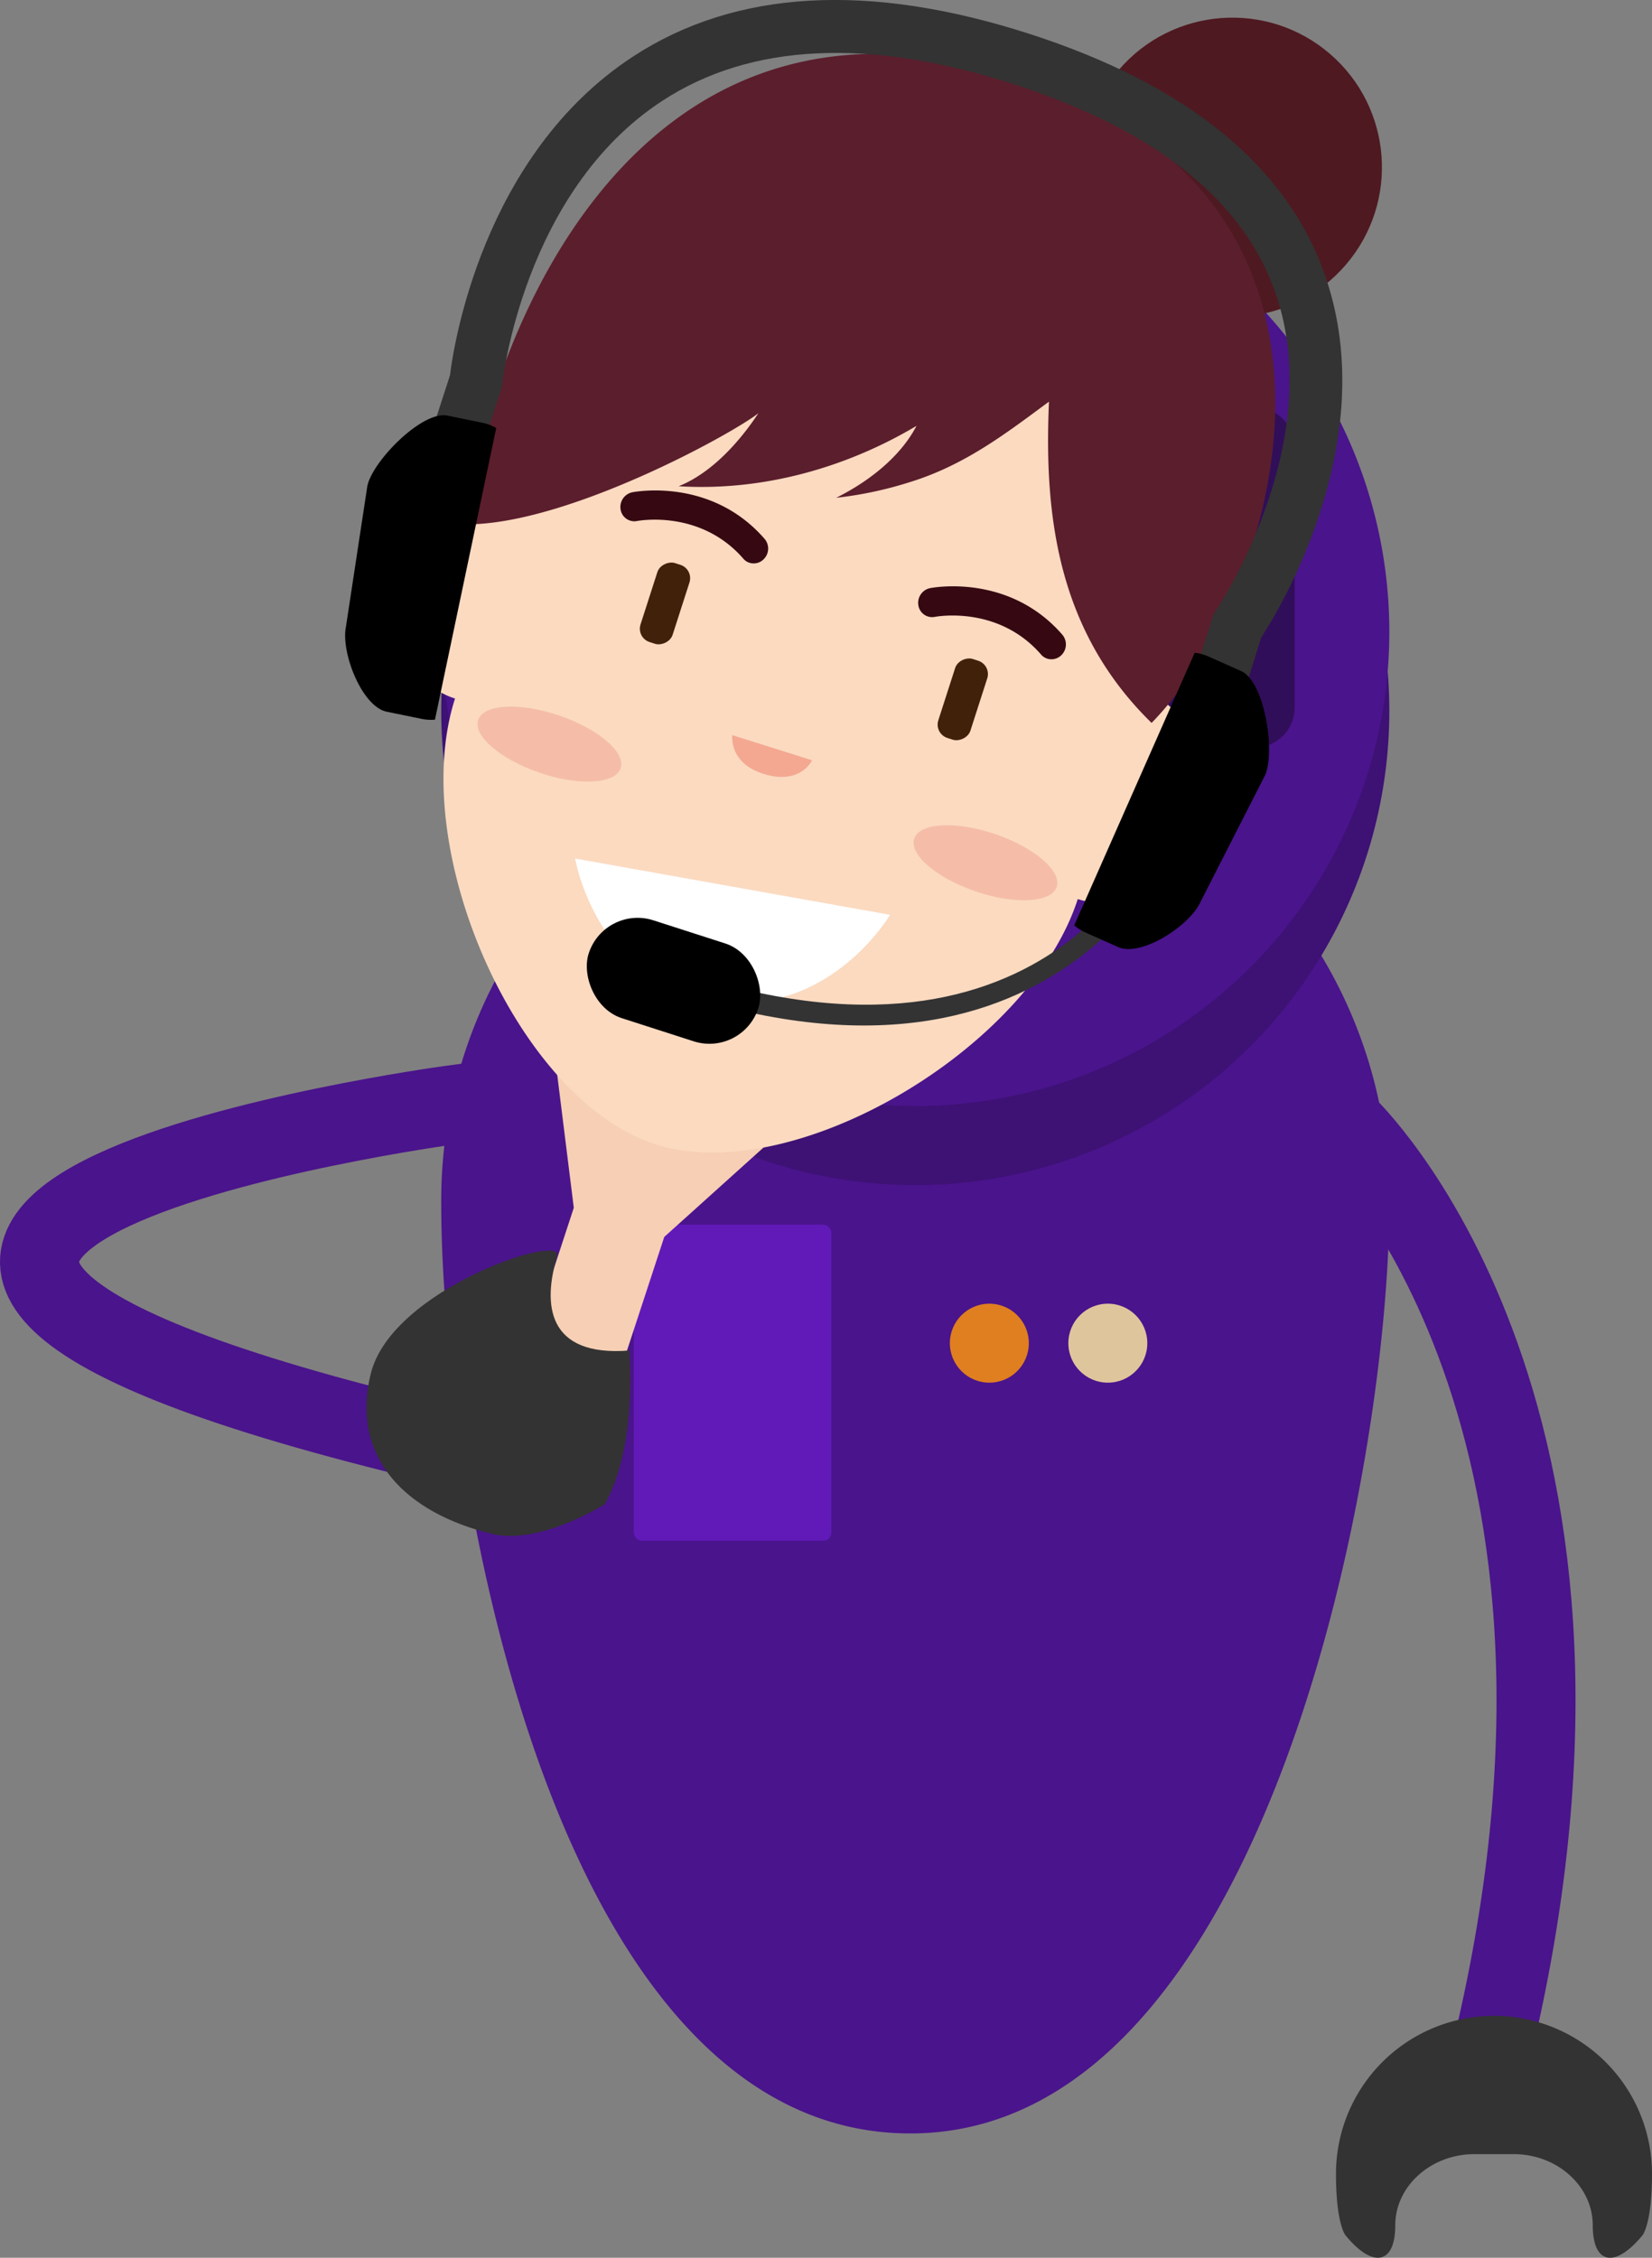
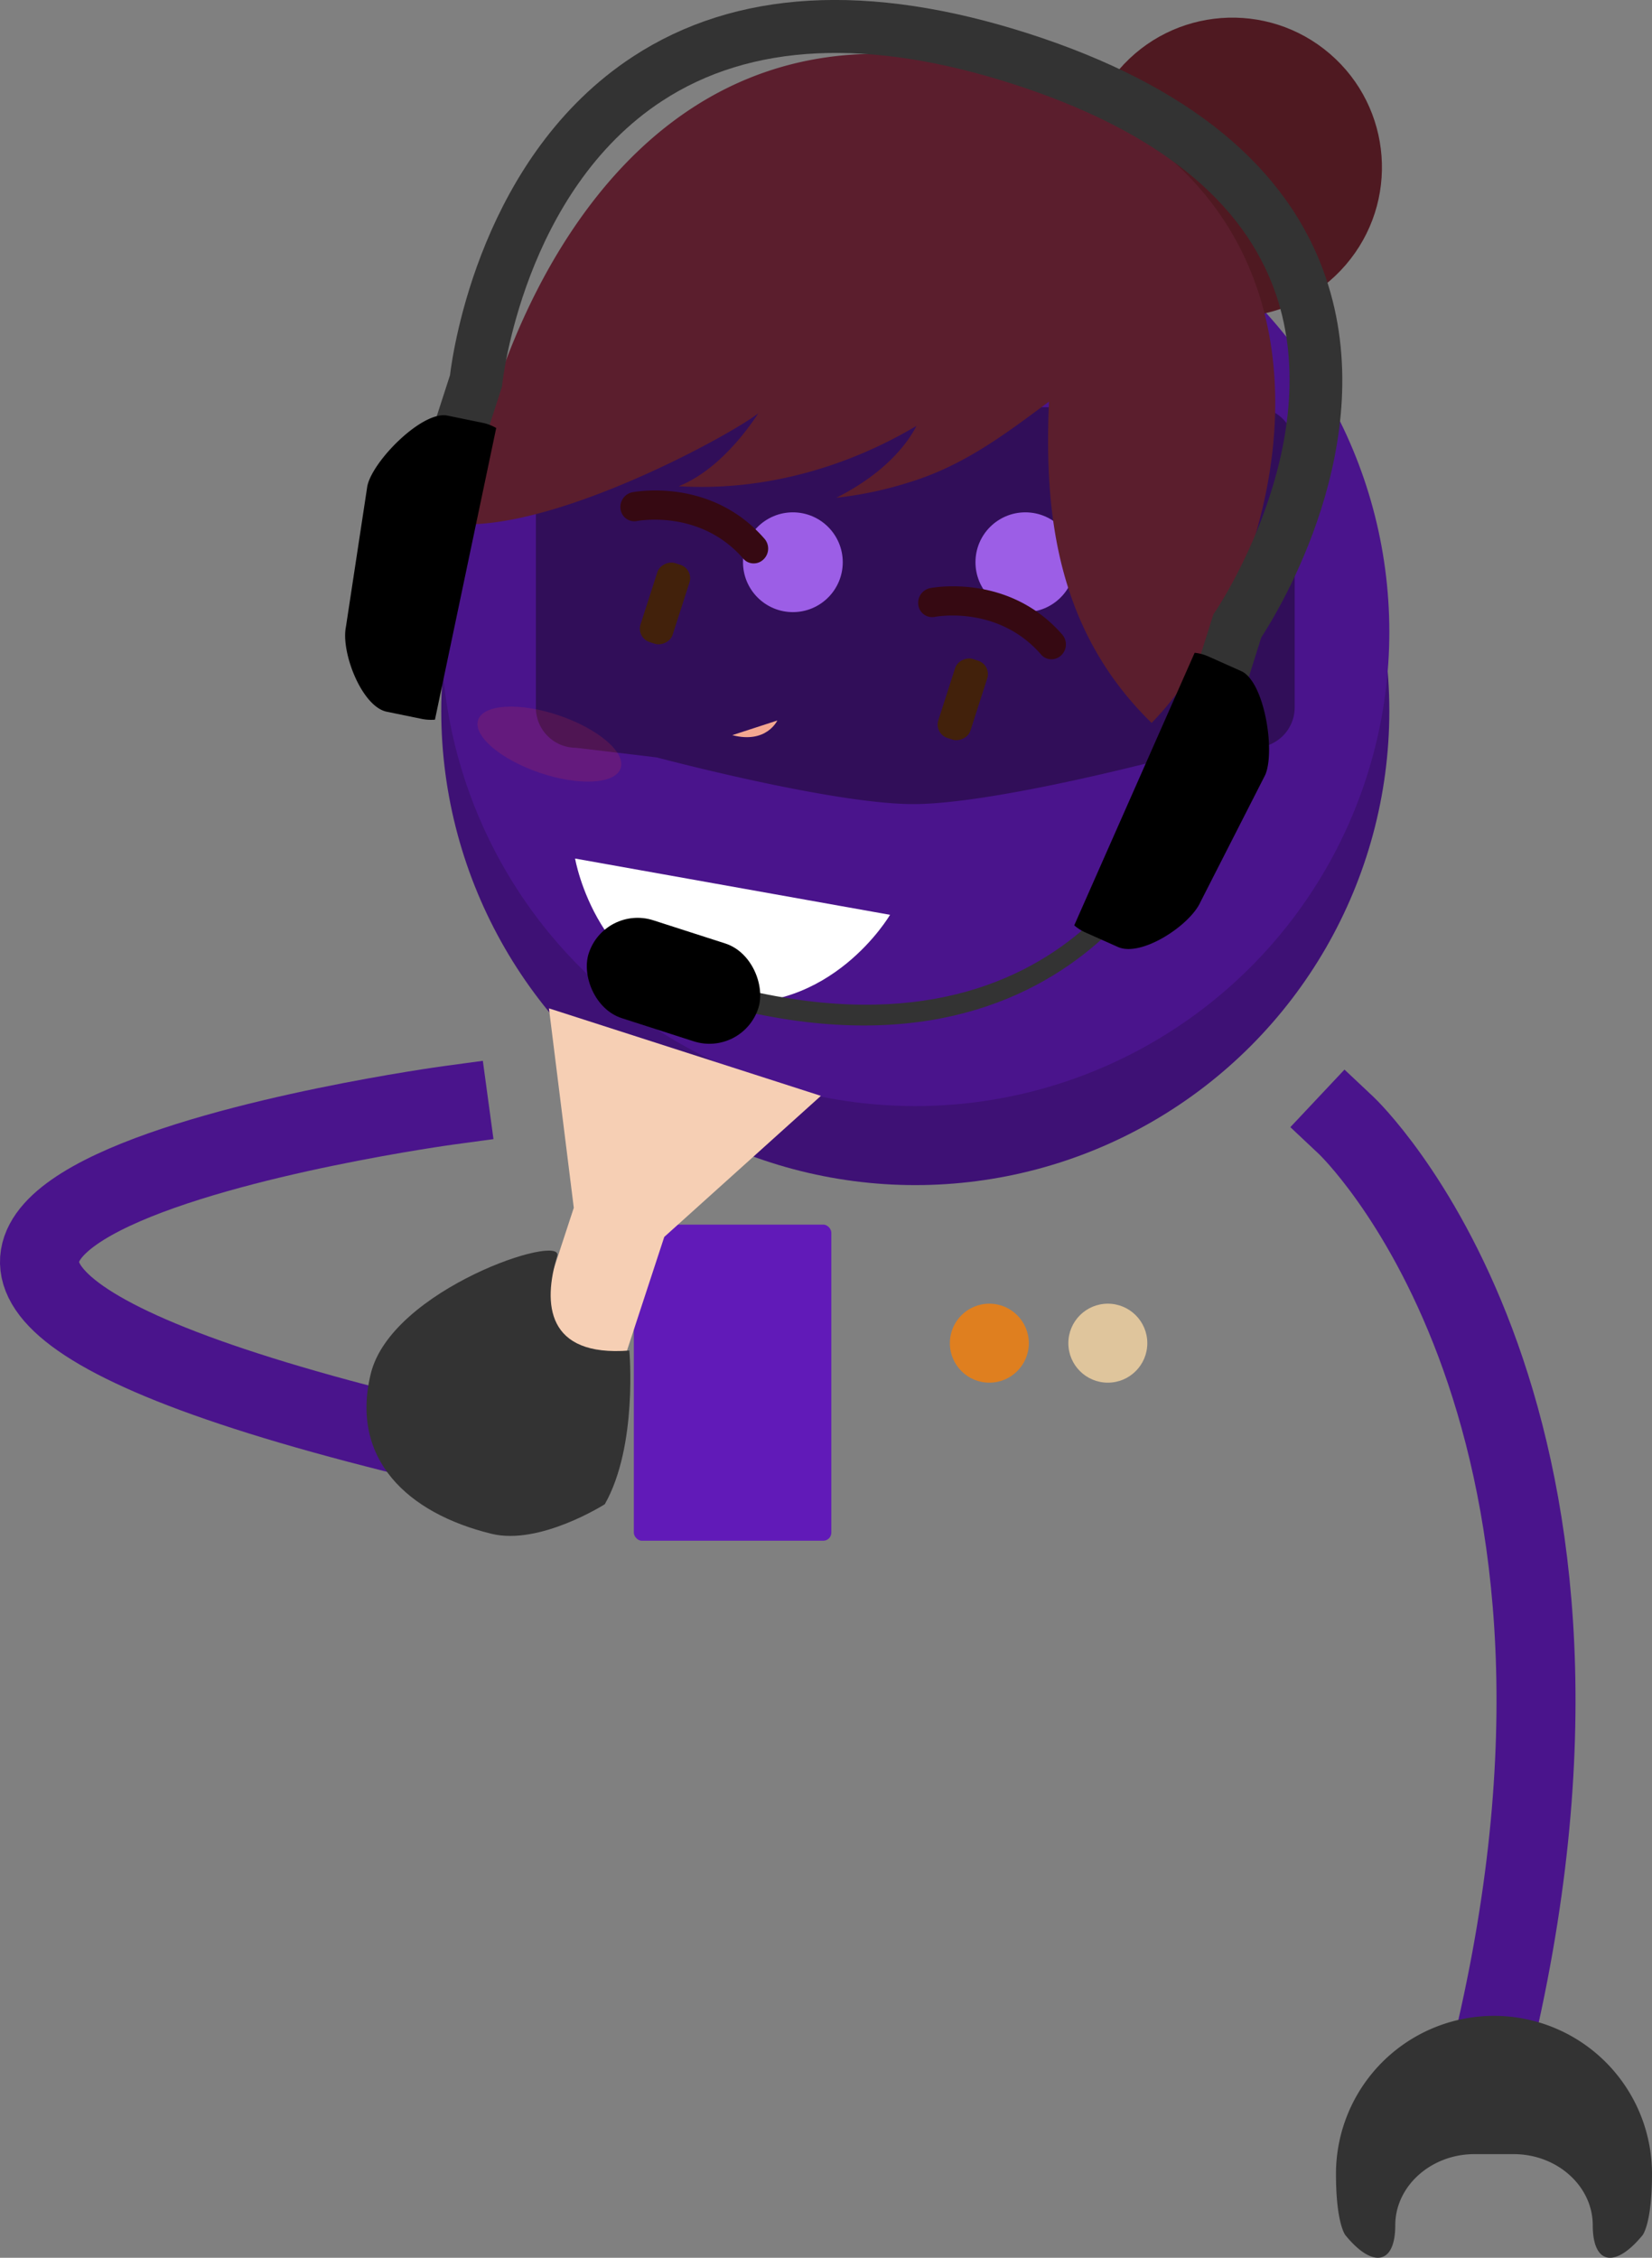
<svg xmlns="http://www.w3.org/2000/svg" viewBox="0 0 370.31 505.94">
  <rect x="0" y="0" width="370.31" height="505.94" fill="#808080" stroke="none" />
  <title>human-chatbot-img</title>
  <g id="Layer_2" data-name="Layer 2">
    <g id="Layer_1-2" data-name="Layer 1">
-       <path d="M311.42,270c0,58.68-27.67,208.08-107.36,208.08-80.8,0-105.15-149.4-105.15-208.08a106.26,106.26,0,1,1,212.51,0Z" style="fill:#4a148c" />
      <rect x="142.08" y="274.42" width="44.27" height="70.84" rx="1.81" style="fill:#611ab8" />
      <circle cx="221.77" cy="300.99" r="8.85" style="fill:#df7f1f" />
      <circle cx="248.33" cy="300.99" r="8.85" style="fill:#dfc59c" />
      <path d="M335.39,455.26c32.34-141-33.63-203.06-33.63-203.06" style="fill:none;stroke:#4a148c;stroke-linecap:square;stroke-miterlimit:10;stroke-width:17.71px" />
      <path d="M334.89,451.73a35.42,35.42,0,0,0-35.42,35.42c0,11.13,2.1,13.71,2.1,13.71,6.15,7.55,11.19,6.56,11.19-2.2s8-15.94,17.71-15.94h8.85c9.74,0,17.71,7.17,17.71,15.94s5,9.75,11.18,2.2c0,0,2.1-2.58,2.1-13.71A35.42,35.42,0,0,0,334.89,451.73Z" style="fill:#333" />
      <path d="M84.48,320.1c-179.13-45.91,16.17-72.42,16.17-72.42" style="fill:none;stroke:#4a148c;stroke-linecap:square;stroke-miterlimit:10;stroke-width:17.71px" />
      <circle cx="205.17" cy="159.31" r="106.26" style="fill:#3e1175" />
      <circle cx="205.17" cy="141.6" r="106.26" style="fill:#4a148c" />
      <path d="M281.21,167.53a9,9,0,0,0,9-9V100.25a9,9,0,0,0-9-9H129.12a9,9,0,0,0-9,9v58.32a9,9,0,0,0,9,9l18.11,2.16s39.2,10.46,57.5,10.46,57.49-10.46,57.49-10.46Z" style="fill:#310e59" />
      <circle cx="177.73" cy="125.99" r="11.18" style="fill:#9c5ee6" />
      <circle cx="229.84" cy="125.99" r="11.18" style="fill:#9c5ee6" />
      <g id="avatar">
        <polygon points="128.62 270.65 123.05 225.96 184.01 245.57 148.9 277.18 128.46 339.5 108.17 332.98 128.62 270.65" style="fill:#f6cfb4" />
        <path d="M83.11,307.84c-4.64,19,8.07,31.23,27.08,35.87,10.82,2.64,25.38-6.63,25.38-6.63,7.44-13.1,5.5-34.44,5.5-34.44-18.6,1.46-19.4-10.5-16.17-21.17C126.51,276.14,87.74,288.83,83.11,307.84Z" style="fill:#333" />
-         <path d="M116.88,110.21l10.2-31.7c10.83-33.66,63.49-63.65,94.34-53.73s56.13,65,45.3,98.66l-10.2,31.7a16.15,16.15,0,0,1,10.61,20.23L262,191.22a16.15,16.15,0,0,1-20.41,10.25c-10.84,33.66-63.89,64.87-94.73,54.94S91.14,190.2,102,156.53A16.15,16.15,0,0,1,91.36,136.3l5.1-15.85A16.16,16.16,0,0,1,116.88,110.21Z" style="fill:#fbdac0" />
-         <path d="M164.15,164.74s-.92,6.63,7.8,8.91c7.67,2,10.09-3.28,10.09-3.28Z" style="fill:#f4a891" />
+         <path d="M164.15,164.74c7.67,2,10.09-3.28,10.09-3.28Z" style="fill:#f4a891" />
        <path d="M168,126.11a2.93,2.93,0,0,1-1.38-.92c-9.56-11-23.27-8.54-23.85-8.43a3.12,3.12,0,0,1-3.66-2.61,3.36,3.36,0,0,1,2.6-3.83c.72-.14,17.76-3.32,29.69,10.45a3.35,3.35,0,0,1-.3,4.63A3.15,3.15,0,0,1,168,126.11Z" style="fill:#360912" />
        <g style="opacity:0.18">
          <path d="M139.12,172.17c-1.2,3.54-9.33,4-18.14,1s-15-8.3-13.8-11.84,9.32-4,18.14-1S140.32,168.62,139.12,172.17Z" style="fill:#d93838" />
        </g>
        <rect x="139.77" y="131.46" width="18.59" height="7.56" rx="3.14" transform="translate(323.47 34.76) rotate(107.84)" style="fill:#42210b" />
        <path d="M234.74,147.59a3,3,0,0,1-1.38-.92c-9.55-11-23.26-8.54-23.84-8.43a3.12,3.12,0,0,1-3.66-2.61,3.36,3.36,0,0,1,2.6-3.83c.71-.14,17.74-3.33,29.69,10.45a3.37,3.37,0,0,1-.3,4.63A3.15,3.15,0,0,1,234.74,147.59Z" style="fill:#360912" />
        <g style="opacity:0.18">
-           <path d="M236.86,198.76c-1.2,3.54-9.32,4-18.14,1s-15-8.31-13.79-11.85,9.32-4,18.14-1S238.06,195.22,236.86,198.76Z" style="fill:#d93838" />
-         </g>
+           </g>
        <rect x="206.53" y="152.94" width="18.59" height="7.56" rx="3.14" transform="translate(431.12 -0.72) rotate(107.84)" style="fill:#42210b" />
        <circle cx="276.25" cy="37.49" r="33.53" transform="translate(67.68 222.47) rotate(-49.3)" style="fill:#4f1921" />
        <path d="M170,92.6c-3.88,5.87-10.13,13.25-17.87,16.36,19.46,1.19,38.18-4.51,53.31-13.53-3.18,6.15-9.58,11.91-18,16.12A85.75,85.75,0,0,0,204.07,108c12.28-3.81,21.48-10.91,31.07-18-1.15,25.67,2,51.49,23,72,29.6-30.4,52.72-115.4-25.27-143.13-96.61-34.35-126.81,71-128.26,98.63C127.12,117.52,163.83,97.42,170,92.6Z" style="fill:#5b1e2d" />
        <path d="M128.91,192.39,199.51,205S186.28,227.65,161,224.44C133.78,221,128.91,192.39,128.91,192.39Z" style="fill:#fff" />
        <path d="M154.15,223.18l1.42-4.54c83,26,105.27-34.16,106.18-36.73l4.48,1.58C266,184.16,241.59,250.58,154.15,223.18Z" style="fill:#333" />
        <path d="M258.33,180.92,272,137.64l.5-.73c.25-.37,25.06-37.24,13.5-71-7.18-21-27-36.81-58.89-47.07-32.41-10.43-58.88-9.16-78.67,3.77C117.32,42.93,112.64,85.53,112.6,86l-.07.63L98.65,129.51l-11.3-3.66,13.52-41.76c.74-6.1,7.13-49.24,41-71.4,22.93-15,52.81-16.71,88.8-5.13,35.69,11.49,58.06,29.85,66.5,54.59,12.6,36.94-10.52,74.69-14.45,80.7l-13.1,41.63Z" style="fill:#333" />
        <path d="M111.23,95.91a10.16,10.16,0,0,0-2.94-1.14l-8-1.64c-5.62-1.15-16.8,10.18-17.95,15.8l-4.8,31.56c-1.15,5.62,3.52,17.82,9.15,19l8,1.64a10.66,10.66,0,0,0,2.81.14Z" />
        <path d="M267.79,146.28a10.12,10.12,0,0,1,3,.79l7.44,3.32c5.23,2.34,7.7,18.07,5.36,23.3l-14.5,28.44c-2.34,5.24-13.26,12.42-18.49,10.08l-7.44-3.32a10.18,10.18,0,0,1-2.36-1.53Z" />
        <rect x="131.01" y="208.26" width="39.95" height="23.04" rx="11.52" transform="translate(74.58 -35.68) rotate(17.84)" />
      </g>
    </g>
  </g>
</svg>